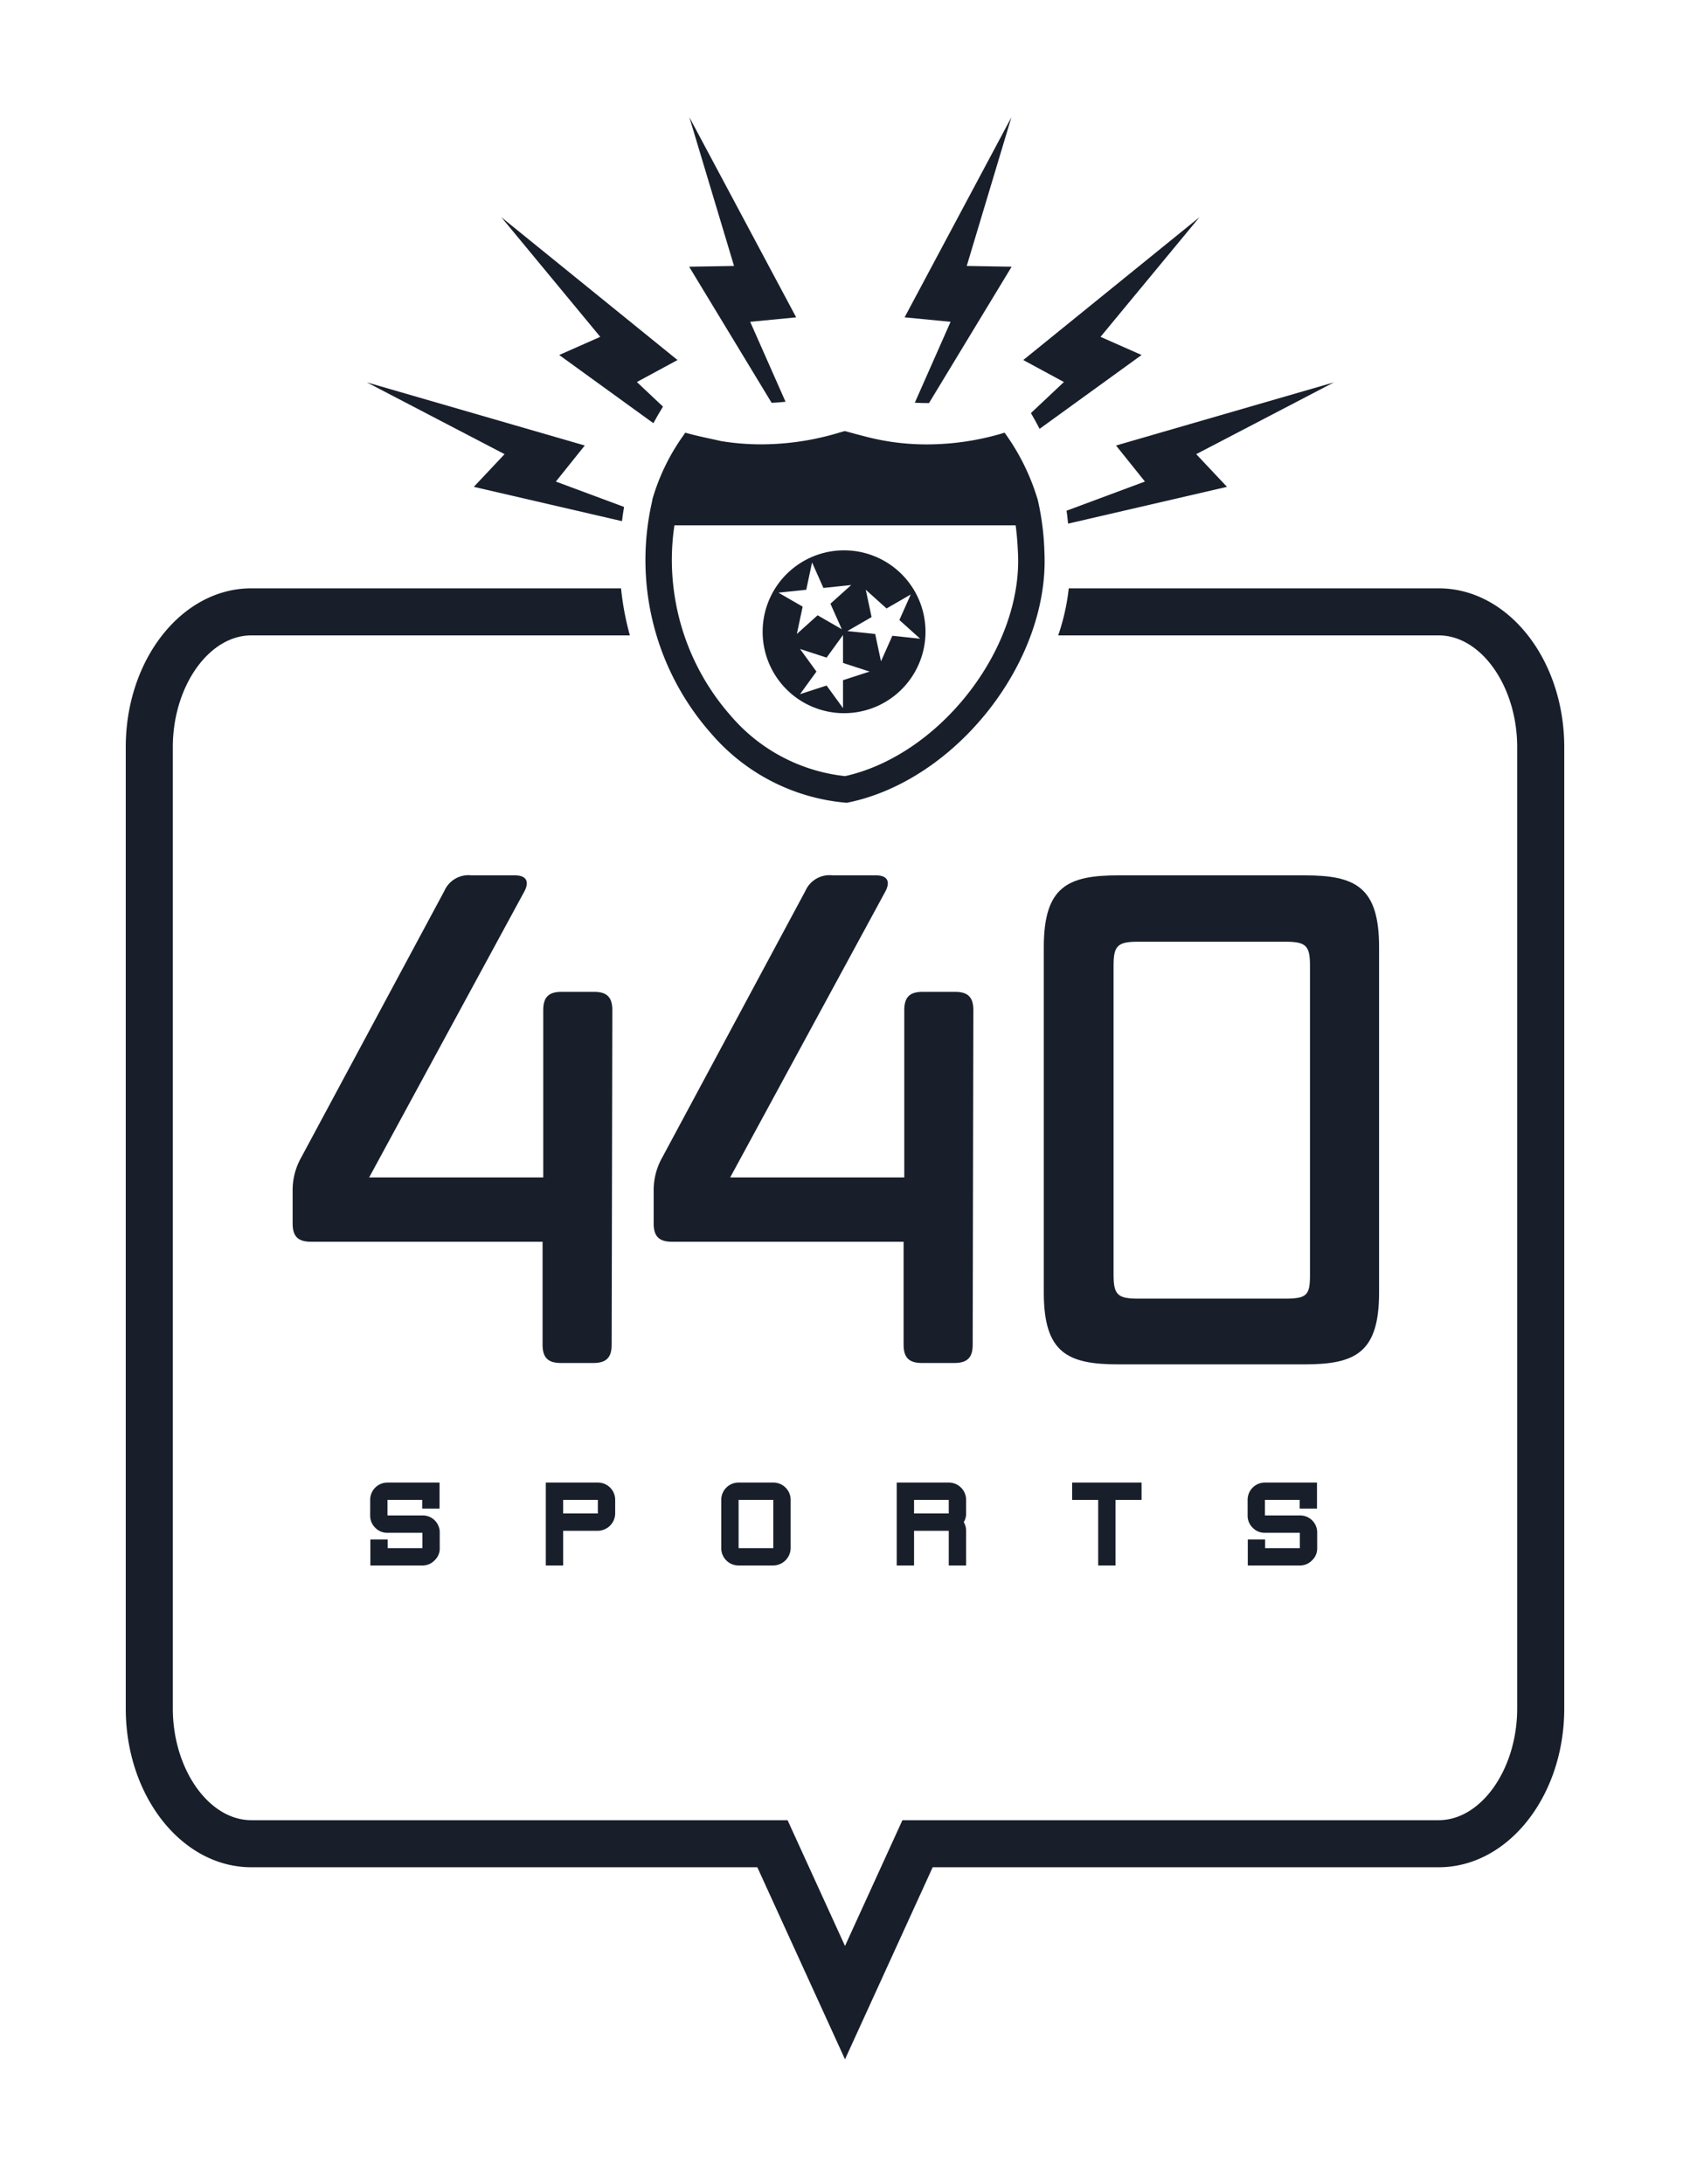
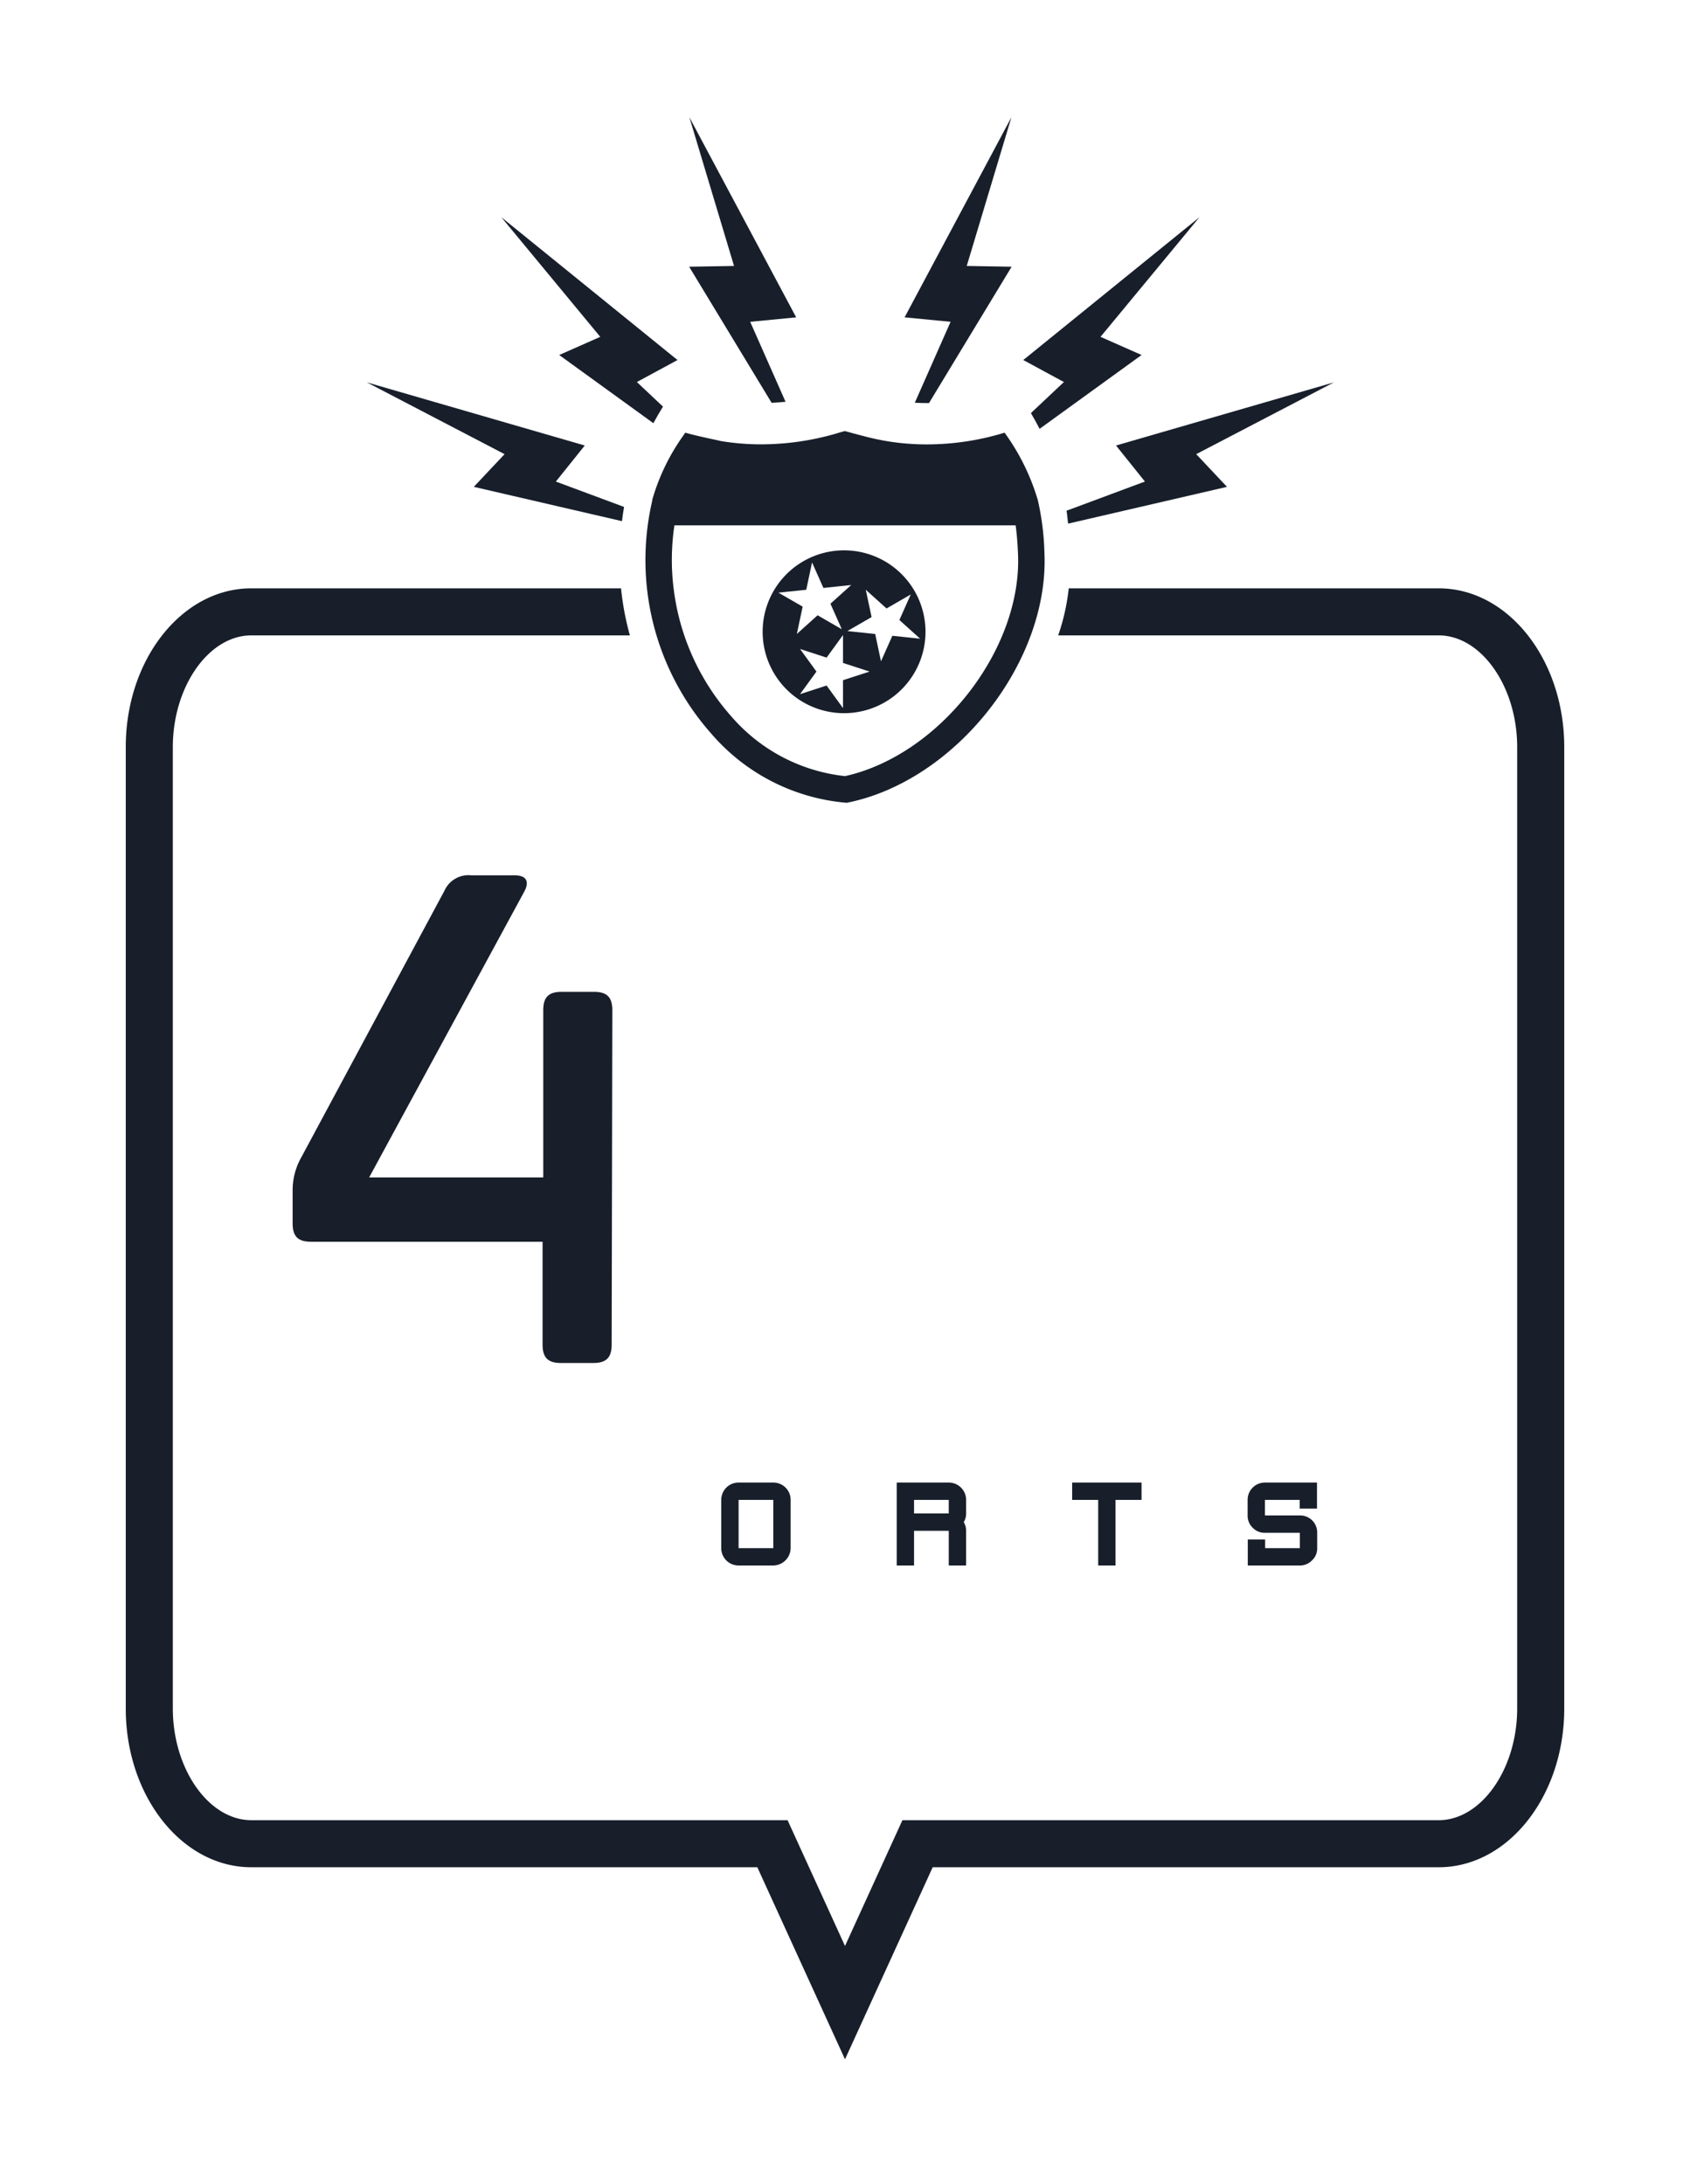
<svg xmlns="http://www.w3.org/2000/svg" id="Layer_1" data-name="Layer 1" width="3.224in" height="4.167in" viewBox="0 0 232.109 300">
  <defs>
    <style>.cls-1{fill:#181f2b;}</style>
  </defs>
  <path class="cls-1" d="M197.596,80.809H146.785a29.594,29.594,0,0,1-1.45,6.464h52.261c5.842,0,10.777,7.026,10.777,15.343V234.665c0,8.316-4.936,15.342-10.777,15.342H123.942l-1.726,3.78-6.161,13.498-6.162-13.498-1.725-3.78H34.514c-5.843,0-10.778-7.026-10.778-15.342V102.616c0-8.316,4.935-15.343,10.778-15.343H86.51a38.424,38.424,0,0,1-1.214-6.464H34.514c-9.523,0-17.242,9.763-17.242,21.807V234.665c0,12.043,7.72,21.807,17.242,21.807h69.499l12.042,26.38,12.042-26.38h69.499c9.523,0,17.242-9.764,17.242-21.807V102.616C214.838,90.572,207.119,80.809,197.596,80.809Z" />
  <path class="cls-1" d="M153.277,61.191l3.969,4.952L146.477,70.15c.021.139.047.278.067.417q.08.676.15,1.356L168.517,66.87l-4.226-4.491,18.913-9.86Z" />
  <path class="cls-1" d="M141.588,56.74q.63,1.062,1.193,2.163L156.787,48.76l-5.639-2.494L164.74,29.83,140.539,49.452l5.581,3.02Z" />
  <path class="cls-1" d="M125.642,55.317c.649.034,1.298.052,1.948.049L138.94,36.634l-6.165-.106L138.91,16.101,124.239,43.588l6.316.613Z" />
  <path class="cls-1" d="M105.979,55.332c.638-.032,1.274-.083,1.91-.147l-4.855-10.983,6.316-.613L94.679,16.101l6.135,20.427-6.165.106Z" />
  <path class="cls-1" d="M76.802,48.76l12.934,9.367q.624-1.159,1.32-2.276L87.469,52.472l5.581-3.02L68.849,29.83,82.441,46.266Z" />
  <path class="cls-1" d="M65.073,66.87l20.351,4.713c.08-.654.172-1.306.286-1.954l-9.367-3.484,3.969-4.952L50.386,52.52l18.912,9.86Z" />
  <path class="cls-1" d="M77.03,187.211H81.495c1.768,0,2.512-.744,2.512-2.512l.093-45.956c0-1.768-.745-2.512-2.512-2.512H77.123c-1.768,0-2.512.744-2.512,2.512v22.978H50.702l21.304-39.258c.744-1.395.279-2.233-1.303-2.233H64.749a3.616,3.616,0,0,0-3.721,2.14l-19.629,36.56a9.147,9.147,0,0,0-1.209,4.651v4.465c0,1.768.744,2.512,2.512,2.512H74.518v14.14C74.518,186.467,75.262,187.211,77.03,187.211Z" />
-   <path class="cls-1" d="M131.172,136.232h-4.465c-1.768,0-2.512.744-2.512,2.512v22.978h-23.908L121.59,122.463c.744-1.395.279-2.233-1.303-2.233h-5.953a3.617,3.617,0,0,0-3.721,2.14l-19.629,36.56a9.147,9.147,0,0,0-1.209,4.651v4.465c0,1.768.744,2.512,2.512,2.512h31.816v14.14c0,1.768.744,2.512,2.512,2.512h4.465c1.768,0,2.512-.744,2.512-2.512l.093-45.956C133.683,136.976,132.939,136.232,131.172,136.232Z" />
-   <path class="cls-1" d="M179.174,120.231H153.591c-6.977,0-10.233,1.581-10.233,9.861v47.445c0,8.279,3.256,9.861,10.233,9.861h25.583c6.977,0,10.233-1.582,10.233-9.861V130.092C189.407,121.812,186.151,120.231,179.174,120.231Zm.744,54.887c0,2.697-.371,3.256-3.349,3.256h-20.28c-2.791,0-3.349-.559-3.349-3.256V132.603c0-2.698.558-3.256,3.349-3.256h20.28c2.791,0,3.349.558,3.349,3.256Z" />
  <path class="cls-1" d="M116.303,110.266c14.911-2.961,27.839-19.323,27.141-34.373a36.505,36.505,0,0,0-.903-7.185h.002c-.003-.011-.007-.022-.01-.033-.012-.05-.023-.103-.035-.153h-.011a30.434,30.434,0,0,0-4.515-9.092,36.643,36.643,0,0,1-10.669,1.61,33.035,33.035,0,0,1-8.045-.978c-.963-.246-2.092-.539-3.216-.856l-.634.173a37.105,37.105,0,0,1-10.863,1.653,33.924,33.924,0,0,1-5.499-.446c-.462-.106-.925-.206-1.387-.306-1.165-.254-2.366-.515-3.543-.852l-.291.428a28.836,28.836,0,0,0-4.229,8.749l-.029.102h.029a35.968,35.968,0,0,0,8.118,32.09A27.515,27.515,0,0,0,116.303,110.266ZM92.629,72.157h46.863c.158,1.167.263,2.451.322,3.905.293,6.31-2.236,13.344-6.939,19.298-4.591,5.813-10.694,9.888-16.811,11.242a24.017,24.017,0,0,1-15.646-8.23,32.342,32.342,0,0,1-7.926-17.75A31.82,31.82,0,0,1,92.629,72.157Z" />
  <path class="cls-1" d="M115.927,97.958a11.184,11.184,0,1,0-11.184-11.184A11.183,11.183,0,0,0,115.927,97.958Zm-.144-4.532v3.837l-2.255-3.103-3.649,1.186,2.255-3.104-2.255-3.104,3.649,1.186,2.255-3.104v3.837l3.65,1.186Zm5.977-9.852,3.323-1.919-1.56,3.505,2.851,2.567-3.816-.401-1.561,3.506-.797-3.753-3.817-.401,3.323-1.918-.798-3.753ZM110.732,81.004l.798-3.752,1.56,3.504,3.817-.401-2.852,2.567,1.561,3.506L112.292,84.51l-2.851,2.567.798-3.753-3.323-1.919Z" />
-   <path class="cls-1" d="M58.012,208.15h-4.79v-2.134h4.765v1.191H60.37v-3.573H53.222a2.372,2.372,0,0,0-2.382,2.382V208.15a2.3,2.3,0,0,0,.695,1.688,2.246,2.246,0,0,0,1.687.694h4.79v2.11H53.248v-1.191H50.865v3.574h7.148a2.269,2.269,0,0,0,1.663-.696,2.209,2.209,0,0,0,.719-1.687v-2.11a2.332,2.332,0,0,0-2.382-2.382Z" />
-   <path class="cls-1" d="M82.109,203.633H74.962v11.391h2.382V210.26h4.765a2.417,2.417,0,0,0,2.383-2.383v-1.861a2.374,2.374,0,0,0-2.383-2.382Zm0,4.244h-4.765v-1.861h4.765Z" />
  <path class="cls-1" d="M106.206,203.633h-4.765a2.372,2.372,0,0,0-2.382,2.382v6.626a2.373,2.373,0,0,0,2.382,2.383h4.765a2.417,2.417,0,0,0,2.383-2.383v-6.626a2.374,2.374,0,0,0-2.383-2.382Zm0,9.008h-4.765v-6.626h4.765Z" />
  <path class="cls-1" d="M130.304,203.633h-7.147v11.391h2.382V210.26h4.765v4.765h2.383V210.26a2.297,2.297,0,0,0-.323-1.191,2.217,2.217,0,0,0,.323-1.192v-1.861a2.374,2.374,0,0,0-2.383-2.382Zm0,4.244h-4.765v-1.861h4.765Z" />
  <polygon class="cls-1" points="147.253 206.016 150.827 206.016 150.827 215.025 153.209 215.025 153.209 206.016 156.783 206.016 156.783 203.633 147.253 203.633 147.253 206.016" />
  <path class="cls-1" d="M178.523,208.15h-4.79v-2.134h4.765v1.191H180.88v-3.573h-7.148a2.372,2.372,0,0,0-2.382,2.382V208.15a2.3,2.3,0,0,0,.695,1.688,2.246,2.246,0,0,0,1.687.694h4.79v2.11h-4.765v-1.191h-2.383v3.574h7.148a2.268,2.268,0,0,0,1.663-.696,2.208,2.208,0,0,0,.72-1.687v-2.11a2.332,2.332,0,0,0-2.382-2.382Z" />
</svg>